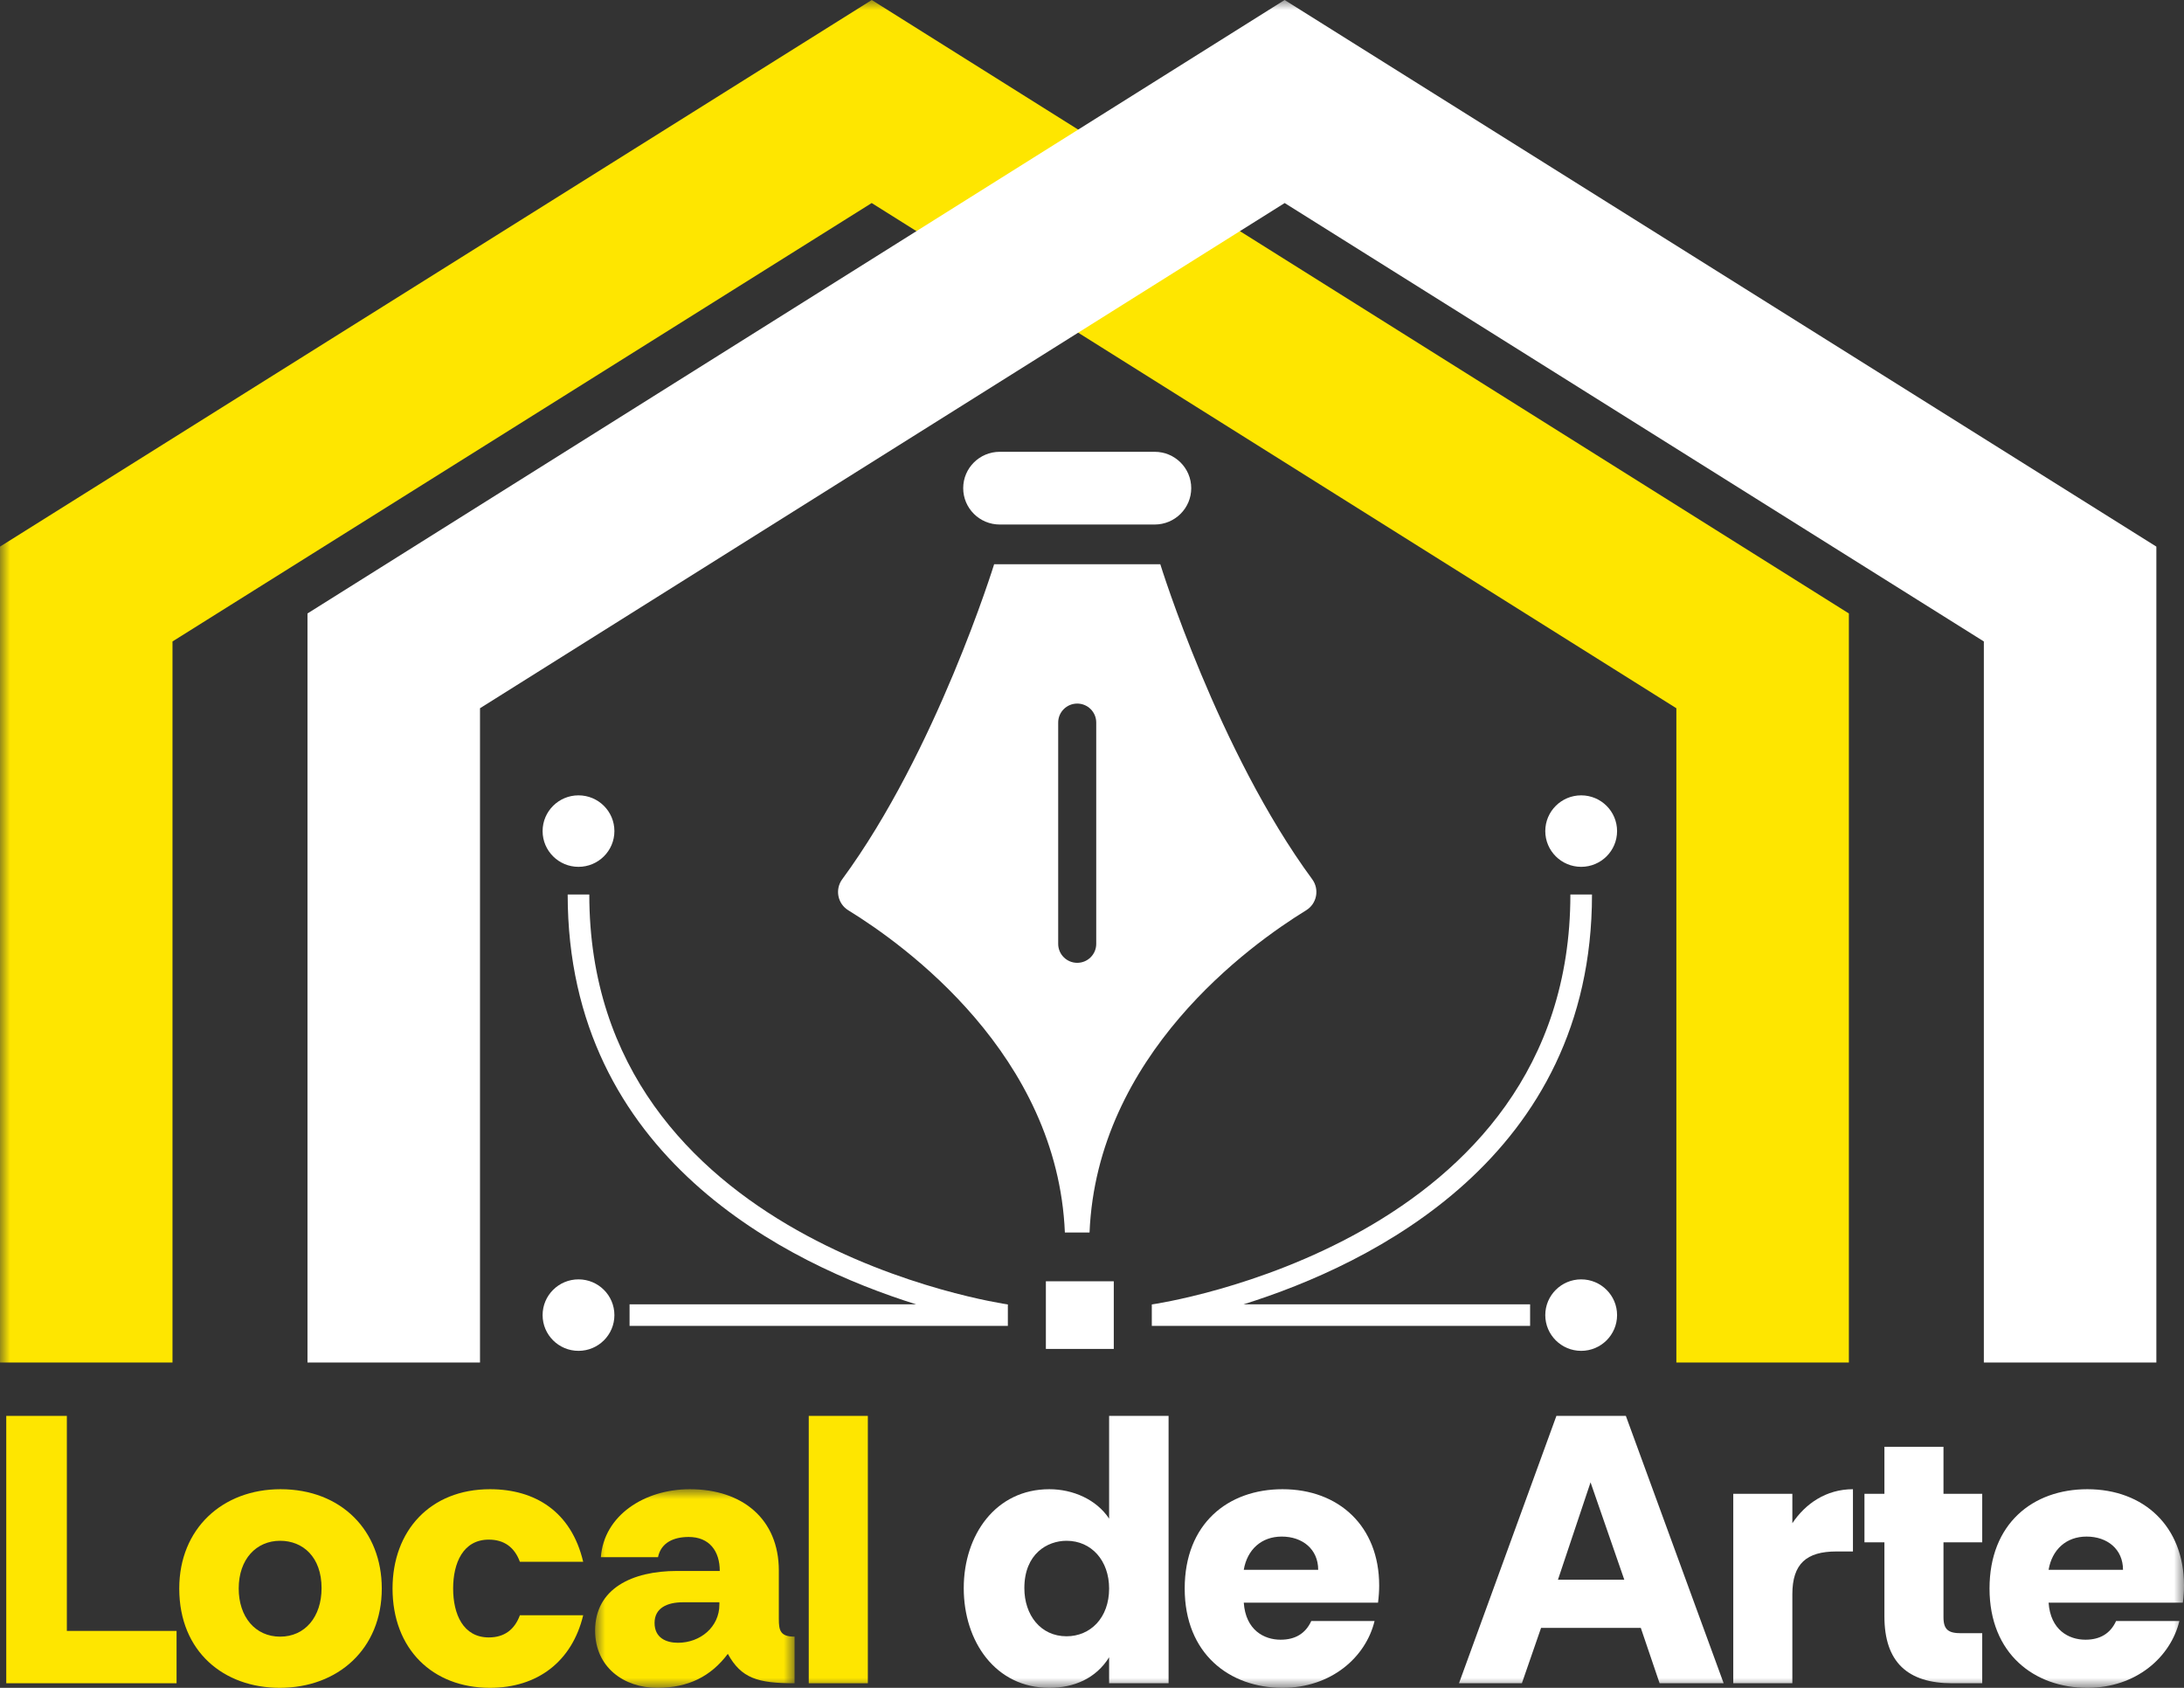
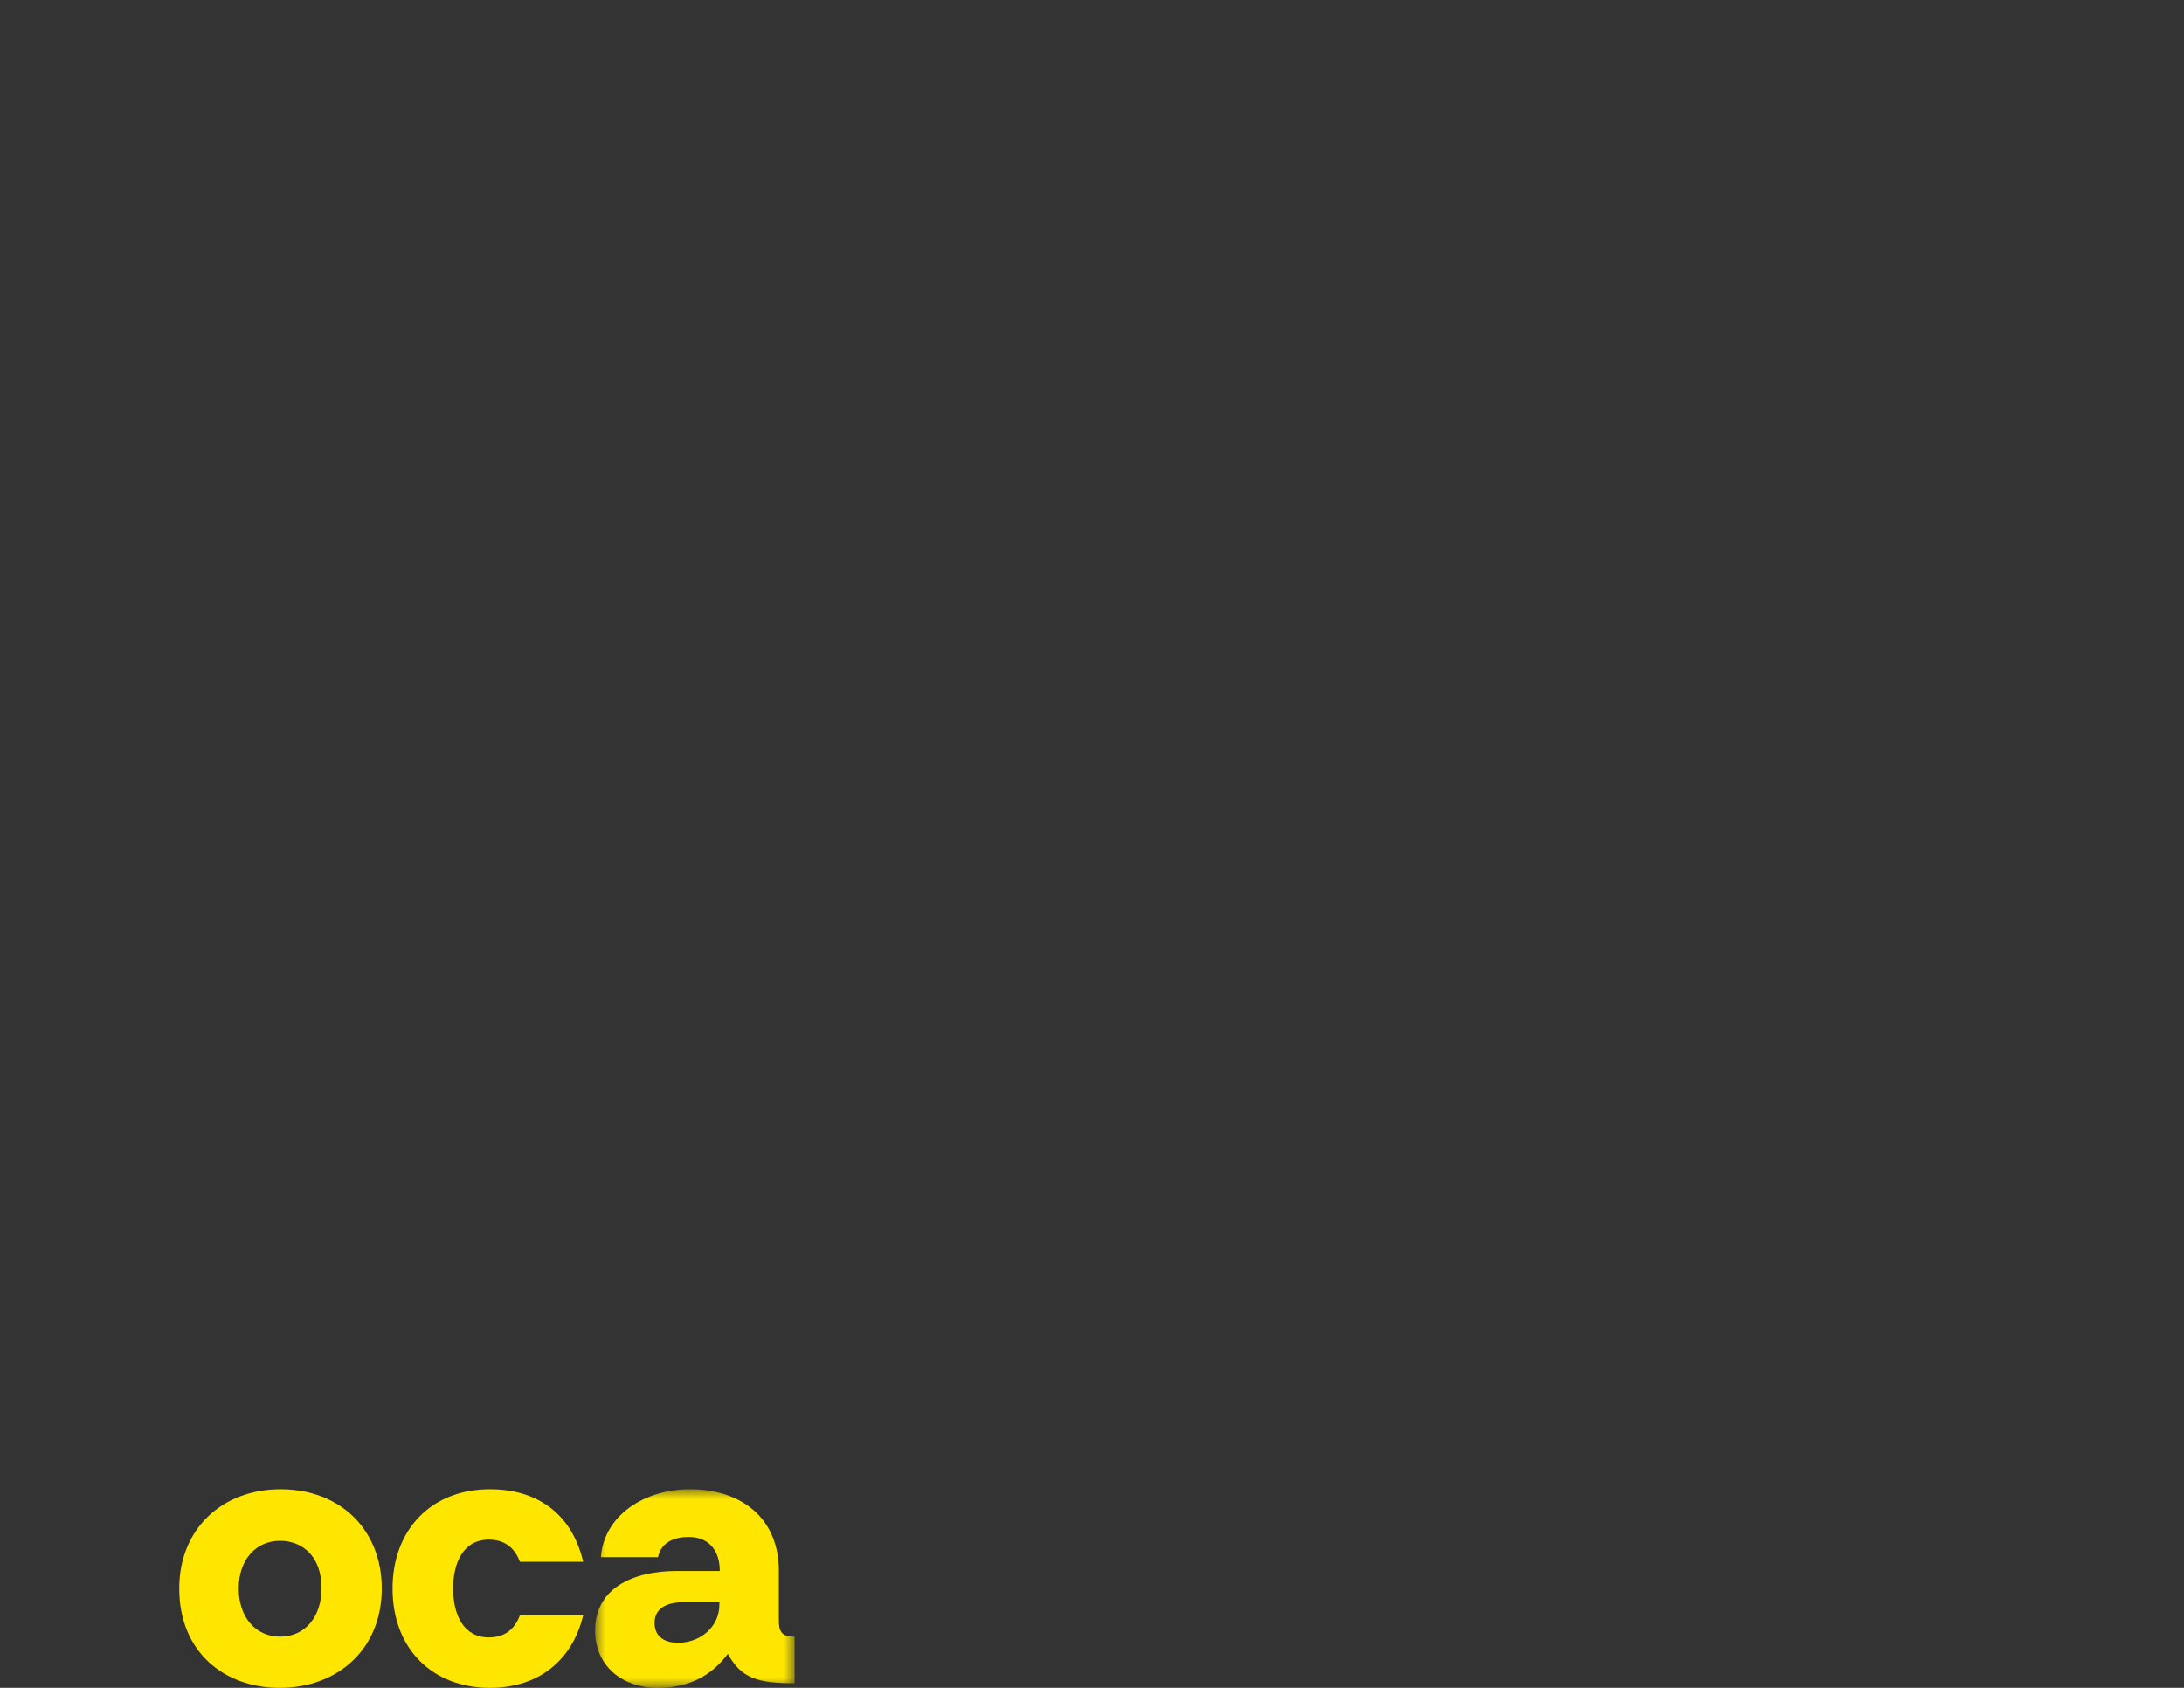
<svg xmlns="http://www.w3.org/2000/svg" xmlns:xlink="http://www.w3.org/1999/xlink" width="110px" height="85px" viewBox="0 0 110 85">
  <rect x="0" y="0" width="110" height="85" fill="#333333" stroke="none" />
  <title>Group 29</title>
  <defs>
    <polygon id="path-1" points="0 0 10.047 0 10.047 10.003 0 10.003" />
-     <polygon id="path-3" points="0 85 110 85 110 0 0 0" />
  </defs>
  <g id="Page-1" stroke="none" stroke-width="1" fill="none" fill-rule="evenodd">
    <g id="Local-de-Arte-v1" transform="translate(-665, -5067)">
      <g id="Group-29" transform="translate(665, 5067)">
-         <polygon id="Fill-1" fill="#FEE600" points="0.315 71.304 0.315 84.769 8.893 84.769 8.893 82.133 3.367 82.133 3.367 71.304" />
        <g id="Group-28">
          <path d="M16.196,79.979 C16.196,78.402 15.249,77.594 14.109,77.594 C12.911,77.594 12.023,78.517 12.023,79.998 C12.023,81.422 12.854,82.422 14.109,82.422 C15.365,82.422 16.196,81.422 16.196,79.979 M9.028,79.998 C9.028,76.978 11.211,74.997 14.128,74.997 C17.2,74.997 19.229,77.094 19.229,79.998 C19.229,83.037 17.027,85 14.09,85 C11.289,85 9.028,83.192 9.028,79.998" id="Fill-2" fill="#FEE600" />
          <path d="M19.771,79.998 C19.771,77.094 21.664,74.997 24.678,74.997 C26.938,74.997 28.774,76.113 29.373,78.652 L26.185,78.652 C25.915,77.921 25.393,77.536 24.62,77.536 C23.326,77.536 22.823,78.709 22.823,79.998 C22.823,81.288 23.326,82.461 24.62,82.461 C25.393,82.461 25.915,82.076 26.185,81.345 L29.373,81.345 C28.812,83.673 27.074,85 24.678,85 C21.78,85 19.771,83.038 19.771,79.998" id="Fill-4" fill="#FEE600" />
          <g id="Group-8" transform="translate(29.973, 74.997)">
            <mask id="mask-2" fill="white">
              <use xlink:href="#path-1" />
            </mask>
            <g id="Clip-7" />
            <path d="M6.26,5.809 L6.26,5.694 L4.424,5.694 C3.632,5.694 2.995,5.982 2.995,6.733 C2.995,7.483 3.574,7.733 4.173,7.733 C5.294,7.733 6.26,6.944 6.26,5.809 M0,7.118 C0,5.001 1.874,4.117 4.116,4.117 L6.279,4.117 C6.279,3.116 5.757,2.405 4.714,2.405 C3.98,2.405 3.323,2.674 3.168,3.424 L0.29,3.424 C0.445,1.327 2.473,0 4.772,0 C7.438,0 9.254,1.52 9.254,4.097 L9.254,6.54 C9.254,7.118 9.332,7.425 10.047,7.425 L10.047,9.772 C8.191,9.772 7.361,9.522 6.685,8.291 C5.835,9.426 4.695,10.003 3.13,10.003 C1.449,10.003 0,8.964 0,7.118" id="Fill-6" fill="#FEE600" mask="url(#mask-2)" />
          </g>
          <mask id="mask-4" fill="white">
            <use xlink:href="#path-3" />
          </mask>
          <g id="Clip-10" />
          <polygon id="Fill-9" fill="#FEE600" mask="url(#mask-4)" points="40.734 84.769 43.71 84.769 43.71 71.304 40.734 71.304" />
          <path d="M55.862,79.998 C55.862,78.594 54.974,77.594 53.718,77.594 C52.752,77.594 51.593,78.248 51.593,79.979 C51.593,81.326 52.404,82.403 53.718,82.403 C54.916,82.403 55.862,81.48 55.862,79.998 M48.54,79.979 C48.54,77.286 50.163,74.997 52.848,74.997 C54.046,74.997 55.225,75.517 55.862,76.478 L55.862,71.303 L58.857,71.303 L58.857,84.769 L55.862,84.769 L55.862,83.461 C55.205,84.519 54.104,85 52.848,85 C50.144,85 48.54,82.672 48.54,79.979" id="Fill-11" fill="#FFFFFF" mask="url(#mask-4)" />
          <path d="M66.392,79.056 C66.392,78.017 65.6,77.382 64.557,77.382 C63.533,77.382 62.818,78.036 62.644,79.056 L66.392,79.056 Z M59.669,79.998 C59.669,76.728 61.852,74.997 64.596,74.997 C67.435,74.997 69.464,76.863 69.464,79.845 C69.464,80.114 69.445,80.403 69.406,80.71 L62.644,80.71 C62.741,82.095 63.668,82.576 64.499,82.576 C65.233,82.576 65.755,82.268 66.044,81.634 L69.232,81.634 C68.788,83.461 67.049,85 64.596,85 C61.929,85 59.669,83.288 59.669,79.998 L59.669,79.998 Z" id="Fill-12" fill="#FFFFFF" mask="url(#mask-4)" />
          <path d="M81.81,79.556 L80.11,74.651 L78.468,79.556 L81.81,79.556 Z M78.391,71.303 L81.888,71.303 L86.814,84.769 L83.588,84.769 L82.641,81.98 L77.618,81.98 L76.652,84.769 L73.484,84.769 L78.391,71.303 Z" id="Fill-13" fill="#FFFFFF" mask="url(#mask-4)" />
          <path d="M87.298,75.228 L90.274,75.228 L90.274,76.709 C90.93,75.728 91.974,74.997 93.326,74.997 L93.326,78.132 L92.495,78.132 C90.988,78.132 90.274,78.748 90.274,80.287 L90.274,84.769 L87.298,84.769 L87.298,75.228 Z" id="Fill-14" fill="#FFFFFF" mask="url(#mask-4)" />
          <path d="M94.911,81.403 L94.911,77.671 L93.906,77.671 L93.906,75.228 L94.911,75.228 L94.911,72.862 L97.886,72.862 L97.886,75.228 L99.837,75.228 L99.837,77.671 L97.886,77.671 L97.886,81.441 C97.886,82.076 98.137,82.249 98.775,82.249 L99.837,82.249 L99.837,84.769 L98.33,84.769 C96.07,84.769 94.911,83.692 94.911,81.403" id="Fill-15" fill="#FFFFFF" mask="url(#mask-4)" />
          <path d="M106.928,79.056 C106.928,78.017 106.136,77.382 105.093,77.382 C104.069,77.382 103.354,78.036 103.18,79.056 L106.928,79.056 Z M100.205,79.998 C100.205,76.728 102.388,74.997 105.132,74.997 C107.971,74.997 110,76.863 110,79.845 C110,80.114 109.981,80.403 109.942,80.71 L103.18,80.71 C103.277,82.095 104.204,82.576 105.035,82.576 C105.769,82.576 106.291,82.268 106.58,81.634 L109.768,81.634 C109.324,83.461 107.585,85 105.132,85 C102.465,85 100.205,83.288 100.205,79.998 L100.205,79.998 Z" id="Fill-16" fill="#FFFFFF" mask="url(#mask-4)" />
          <polygon id="Fill-17" fill="#FEE600" mask="url(#mask-4)" points="93.121 68.617 84.432 68.617 84.432 35.667 43.904 10.225 8.688 32.304 8.688 68.617 -0 68.617 -0 27.528 43.907 4.8062787e-05 93.121 30.894" />
          <polygon id="Fill-18" fill="#FFFFFF" mask="url(#mask-4)" points="108.608 68.617 99.919 68.617 99.919 32.304 64.704 10.225 24.176 35.667 24.176 68.617 15.487 68.617 15.487 30.894 64.701 4.8062787e-05 108.608 27.528" />
          <polygon id="Fill-19" fill="#FFFFFF" mask="url(#mask-4)" points="52.677 67.932 56.097 67.932 56.097 64.526 52.677 64.526" />
-           <path d="M77.066,66.771 L58.012,66.771 L58.012,65.692 C58.223,65.663 79.094,62.629 79.094,45.047 L80.183,45.047 C80.183,58.279 69.069,63.673 62.63,65.687 L77.066,65.687 L77.066,66.771 Z" id="Fill-20" fill="#FFFFFF" mask="url(#mask-4)" />
          <path d="M81.446,41.854 C81.446,42.848 80.636,43.654 79.638,43.654 C78.64,43.654 77.83,42.848 77.83,41.854 C77.83,40.86 78.64,40.054 79.638,40.054 C80.636,40.054 81.446,40.86 81.446,41.854" id="Fill-21" fill="#FFFFFF" mask="url(#mask-4)" />
          <path d="M81.446,66.229 C81.446,67.223 80.636,68.029 79.638,68.029 C78.64,68.029 77.83,67.223 77.83,66.229 C77.83,65.235 78.64,64.429 79.638,64.429 C80.636,64.429 81.446,65.235 81.446,66.229" id="Fill-22" fill="#FFFFFF" mask="url(#mask-4)" />
-           <path d="M31.709,66.771 L50.762,66.771 L50.762,65.692 C50.551,65.663 29.681,62.629 29.681,45.047 L28.592,45.047 C28.592,58.279 39.706,63.673 46.145,65.687 L31.709,65.687 L31.709,66.771 Z" id="Fill-23" fill="#FFFFFF" mask="url(#mask-4)" />
          <path d="M27.329,41.854 C27.329,42.848 28.139,43.654 29.137,43.654 C30.135,43.654 30.945,42.848 30.945,41.854 C30.945,40.86 30.135,40.054 29.137,40.054 C28.139,40.054 27.329,40.86 27.329,41.854" id="Fill-24" fill="#FFFFFF" mask="url(#mask-4)" />
          <path d="M27.329,66.229 C27.329,67.223 28.139,68.029 29.137,68.029 C30.135,68.029 30.945,67.223 30.945,66.229 C30.945,65.235 30.135,64.429 29.137,64.429 C28.139,64.429 27.329,65.235 27.329,66.229" id="Fill-25" fill="#FFFFFF" mask="url(#mask-4)" />
          <path d="M58.158,26.415 L50.353,26.415 C49.337,26.415 48.513,25.595 48.513,24.584 L48.513,24.584 C48.513,23.572 49.337,22.753 50.353,22.753 L58.158,22.753 C59.174,22.753 59.998,23.572 59.998,24.584 L59.998,24.584 C59.998,25.595 59.174,26.415 58.158,26.415" id="Fill-26" fill="#FFFFFF" mask="url(#mask-4)" />
-           <path d="M55.213,47.534 L55.213,36.386 C55.213,35.859 54.785,35.432 54.256,35.432 L54.256,35.432 C53.727,35.432 53.297,35.859 53.297,36.386 L53.297,47.534 C53.297,48.061 53.727,48.488 54.256,48.488 L54.256,48.488 C54.785,48.488 55.213,48.061 55.213,47.534 L55.213,47.534 Z M53.634,62.069 C53.26,53.125 45.575,47.593 42.728,45.844 C42.184,45.51 42.044,44.79 42.422,44.276 C47.158,37.84 50.071,28.415 50.071,28.415 L58.44,28.415 C58.44,28.415 61.353,37.84 66.089,44.276 C66.467,44.79 66.327,45.51 65.784,45.844 C62.936,47.593 55.25,53.125 54.876,62.069 L54.256,62.069 L53.634,62.069 Z" id="Fill-27" fill="#FFFFFF" mask="url(#mask-4)" />
        </g>
      </g>
    </g>
  </g>
</svg>